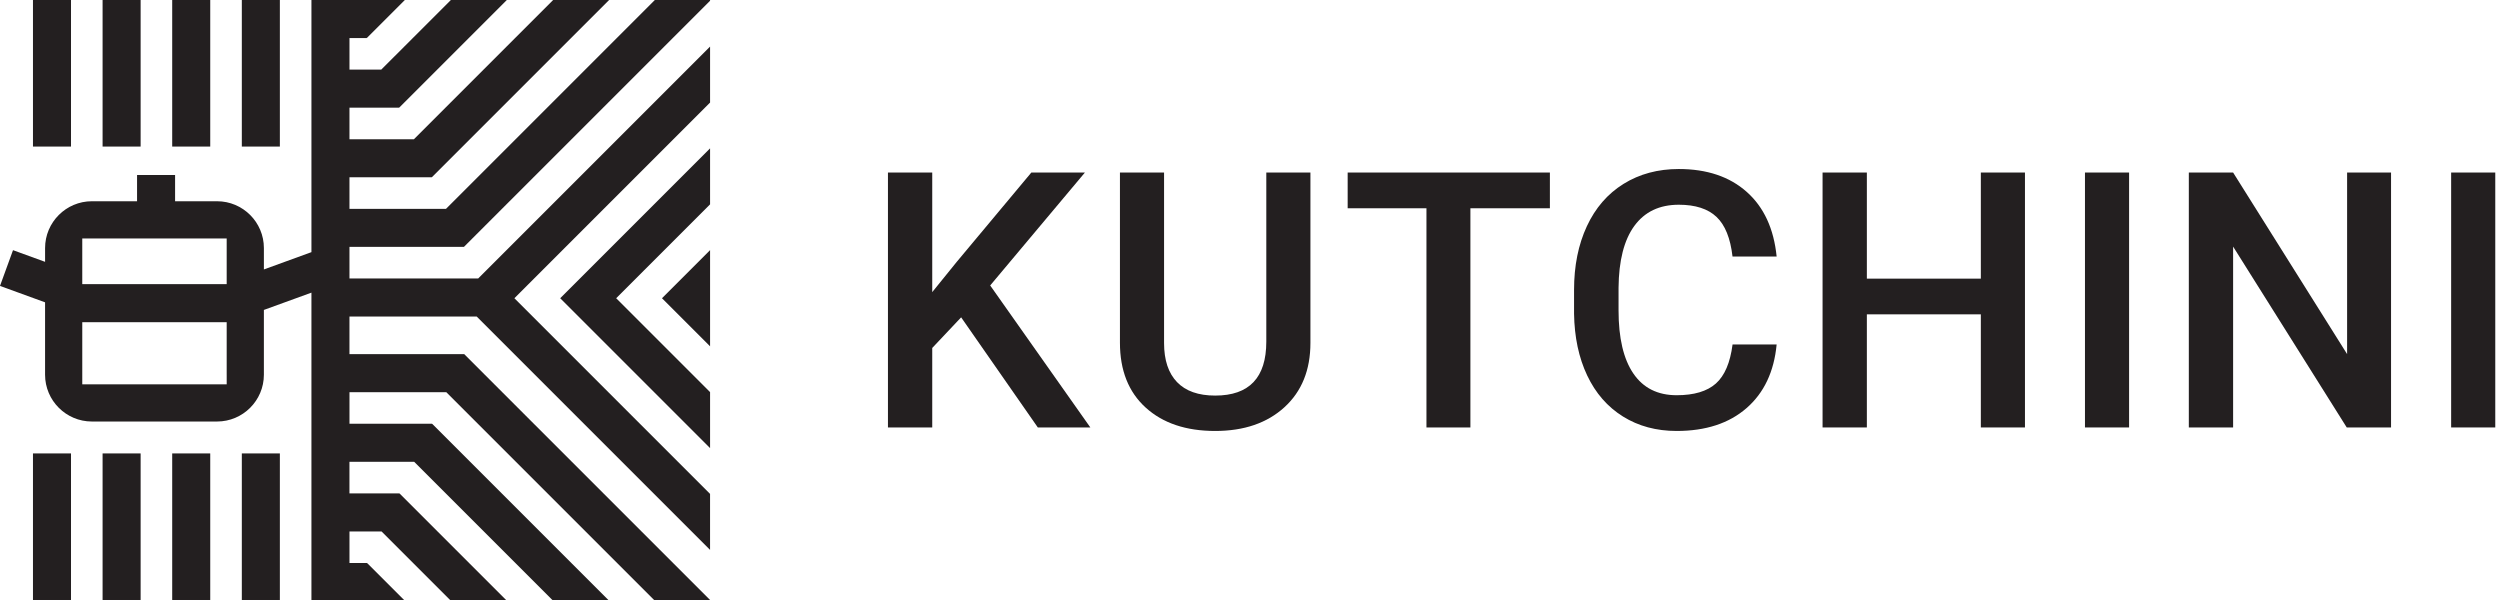
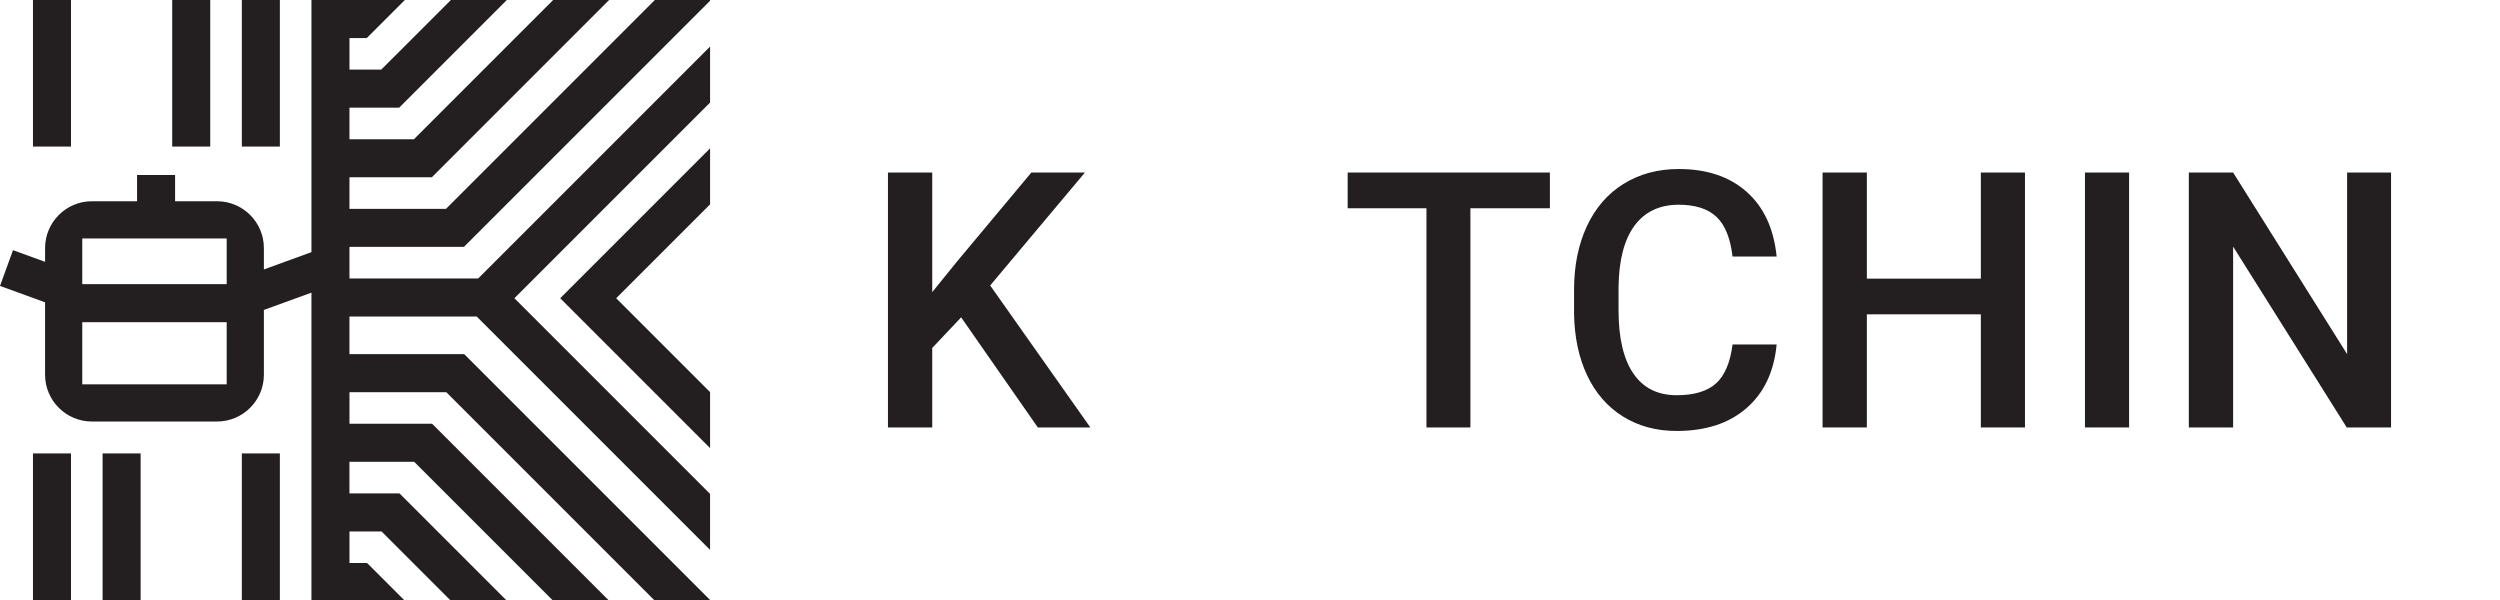
<svg xmlns="http://www.w3.org/2000/svg" version="1.1" id="Layer_1" x="0px" y="0px" width="500px" height="120px" viewBox="0.473 190.001 500 120" enable-background="new 0.473 190.001 500 120" xml:space="preserve">
  <g>
    <g>
      <rect x="20.99" y="280.686" fill="#231F20" width="7.608" height="29.313" />
-       <rect x="20.99" y="190.001" fill="#231F20" width="7.608" height="29.313" />
      <rect x="7.067" y="190.001" fill="#231F20" width="7.607" height="29.313" />
      <rect x="48.837" y="190.001" fill="#231F20" width="7.608" height="29.313" />
      <rect x="34.914" y="190.001" fill="#231F20" width="7.607" height="29.313" />
      <rect x="7.067" y="280.686" fill="#231F20" width="7.607" height="29.313" />
      <polygon fill="#231F20" points="112.514,249.647 112.514,249.647 142.488,279.621 142.488,268.428 123.708,249.647     142.488,230.867 142.488,219.673 118.112,244.052   " />
-       <rect x="34.914" y="280.686" fill="#231F20" width="7.607" height="29.313" />
      <path fill="#231F20" d="M142.488,190.151v-0.149h-11.045l-41.771,41.771H70.366v-6.316h16.447l-0.028-0.059l0.056,0.056    l35.455-35.451h-11.195l-27.847,27.847H70.366v-6.316h9.956l-0.034-0.075l0.047,0.046l21.502-21.502H90.646l-13.924,13.923h-6.353    v-6.316h3.462l-0.041-0.087l0.066,0.065l7.586-7.585H70.247h-7.486v50.426l-9.51,3.462v-4.283c0-2.576-1.051-4.919-2.745-6.612    s-4.036-2.745-6.613-2.745h-8.402V225h-7.607v5.25h-9.036c-2.576,0-4.918,1.051-6.613,2.745c-1.693,1.693-2.745,4.033-2.745,6.612    v2.761l-6.413-2.333l-2.604,7.149l9.014,3.281v14.481c0,2.577,1.051,4.919,2.745,6.612c1.694,1.694,4.033,2.745,6.613,2.745    h25.046c2.576,0,4.919-1.051,6.613-2.745c1.693-1.693,2.745-4.032,2.745-6.612v-12.96l9.51-3.458v61.474h18.53l-7.376-7.377    l-0.065,0.066l0.041-0.088h-3.521v-6.316h6.413l13.714,13.715h11.195l-21.297-21.297l-0.047,0.047l0.034-0.075H70.363v-6.316    H83.31l27.639,27.638h11.194l-35.24-35.242l-0.056,0.057l0.027-0.06H70.369v-6.316h19.363l41.562,41.562h11.194l-49.135-49.134    l-0.006,0.006l0.019-0.044h-23v-7.525h25.445l46.674,46.673V288.78l-39.132-39.133l39.135-39.135v-11.194l-32.17,32.17    l-12.563,12.563l-1.644,1.644H70.366v-6.316h22.941l-0.019-0.044l0.006,0.006L142.488,190.151z M16.926,239.582v-1.893h1.894    h0.025h25.046h0.025h1.894v1.893v0.025v7.221H16.926v-7.221V239.582z M45.812,264.969v1.893h-1.893h-0.025H18.848h-0.025h-1.896    v-1.893v-0.025v-10.509h28.883v10.509v0.025H45.812z" />
-       <polygon fill="#231F20" points="132.869,249.647 132.869,249.647 142.488,259.267 142.488,240.028 138.468,244.052   " />
      <rect x="48.837" y="280.686" fill="#231F20" width="7.608" height="29.313" />
    </g>
    <g>
      <path fill="#231F20" d="M192.7,253.468l-5.78,6.126v15.898h-8.858v-50.984h8.858v23.917l4.903-6.057l14.918-17.86h10.714    l-18.945,22.585l20.031,28.399h-10.505L192.7,253.468z" />
-       <path fill="#231F20" d="M262.558,224.508v34.072c0,5.419-1.734,9.707-5.199,12.869c-3.466,3.163-8.085,4.745-13.849,4.745    c-5.836,0-10.471-1.56-13.902-4.676c-3.431-3.116-5.146-7.441-5.146-12.976v-34.035h8.824v34.106c0,3.407,0.864,6.012,2.592,7.808    c1.728,1.8,4.27,2.695,7.632,2.695c6.818,0,10.224-3.597,10.224-10.786v-33.823H262.558z" />
      <path fill="#231F20" d="M310.451,231.65h-15.898v43.842h-8.789V231.65h-15.758v-7.143h40.445V231.65z" />
      <path fill="#231F20" d="M355.8,258.896c-0.515,5.439-2.521,9.682-6.023,12.729c-3.503,3.047-8.159,4.569-13.974,4.569    c-4.062,0-7.642-0.964-10.732-2.889c-3.095-1.927-5.48-4.663-7.162-8.212c-1.681-3.55-2.554-7.67-2.626-12.361v-4.763    c0-4.81,0.853-9.045,2.558-12.714c1.703-3.665,4.148-6.491,7.336-8.475c3.188-1.983,6.869-2.975,11.049-2.975    c5.627,0,10.155,1.522,13.586,4.569c3.432,3.047,5.428,7.361,5.989,12.938h-8.824c-0.421-3.665-1.487-6.31-3.203-7.932    c-1.716-1.622-4.233-2.433-7.545-2.433c-3.853,0-6.813,1.407-8.877,4.223c-2.065,2.817-3.122,6.946-3.169,12.392v4.523    c0,5.514,0.985,9.719,2.959,12.616c1.972,2.898,4.863,4.345,8.668,4.345c3.479,0,6.096-0.782,7.845-2.345    c1.75-1.563,2.861-4.167,3.329-7.808H355.8z" />
      <path fill="#231F20" d="M405.465,275.492h-8.824v-22.623h-22.797v22.623h-8.858v-50.984h8.858v21.222h22.797v-21.222h8.824    V275.492z" />
      <path fill="#231F20" d="M426.291,275.492h-8.824v-50.984h8.824V275.492z" />
      <path fill="#231F20" d="M478.682,275.492h-8.861l-22.726-36.172v36.172h-8.858v-50.984h8.858l22.798,36.313v-36.313h8.789V275.492    z" />
-       <path fill="#231F20" d="M499.527,275.492h-8.824v-50.984h8.824V275.492z" />
+       <path fill="#231F20" d="M499.527,275.492h-8.824h8.824V275.492z" />
    </g>
  </g>
</svg>